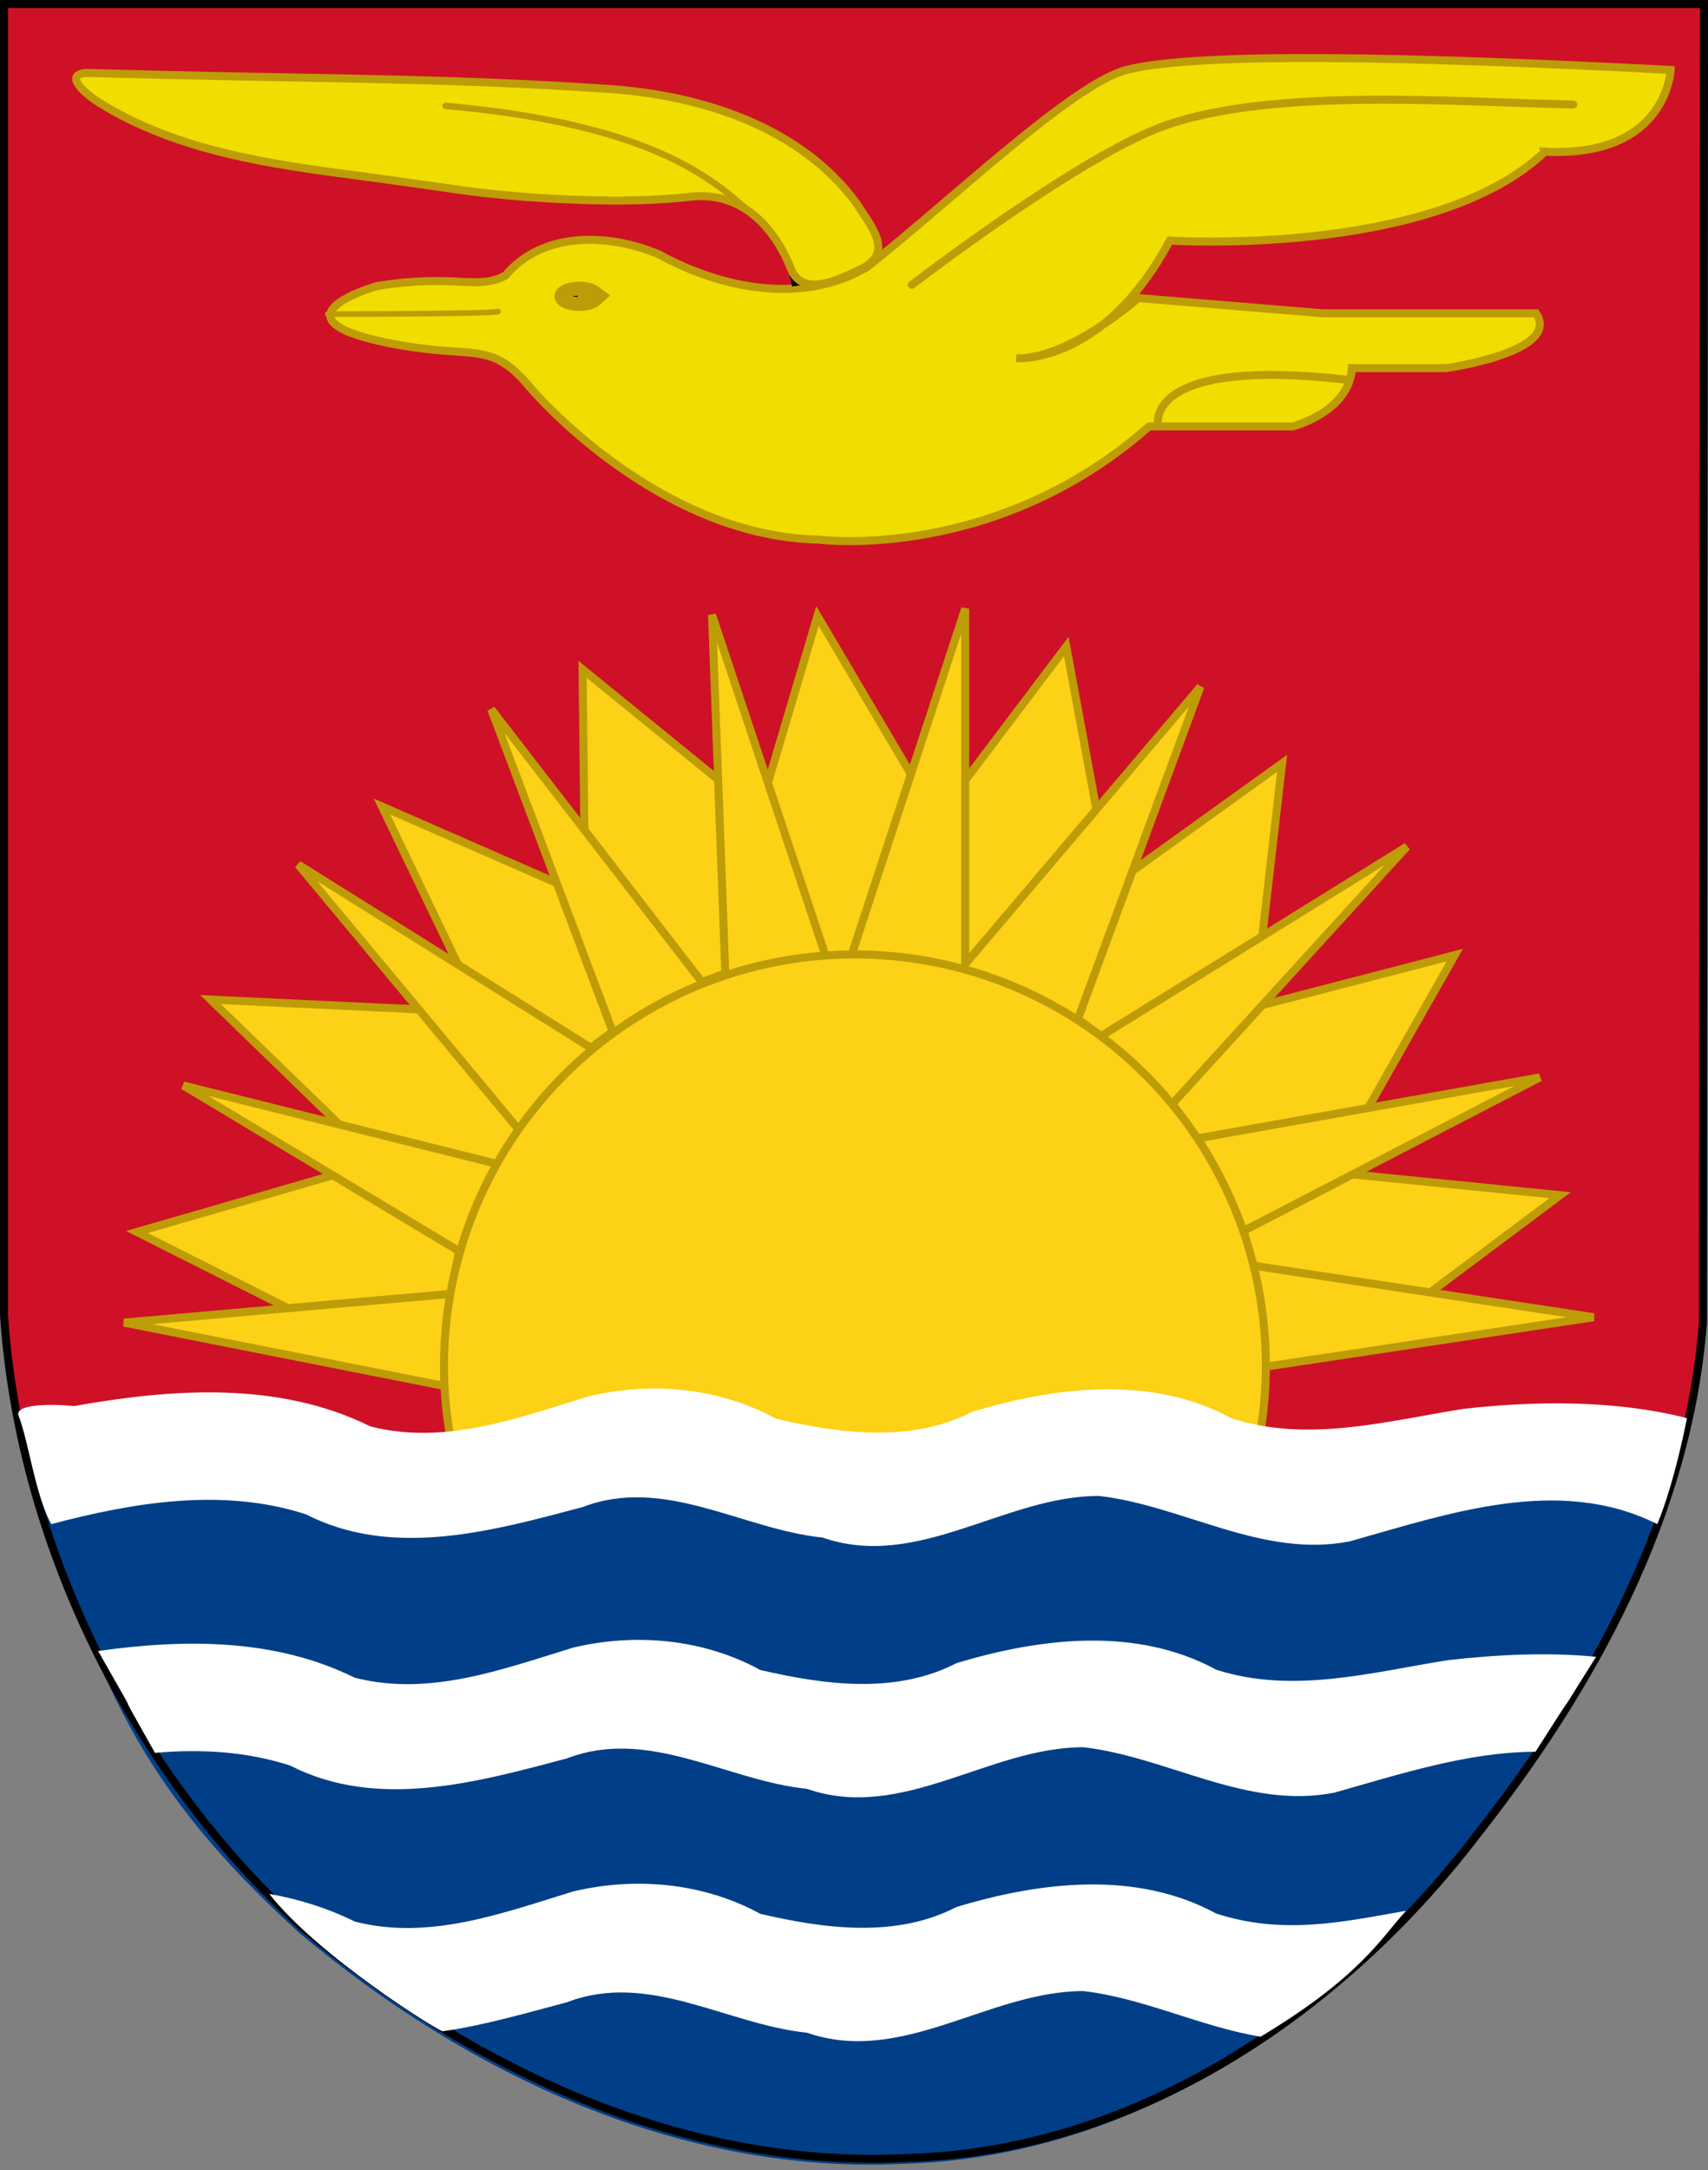
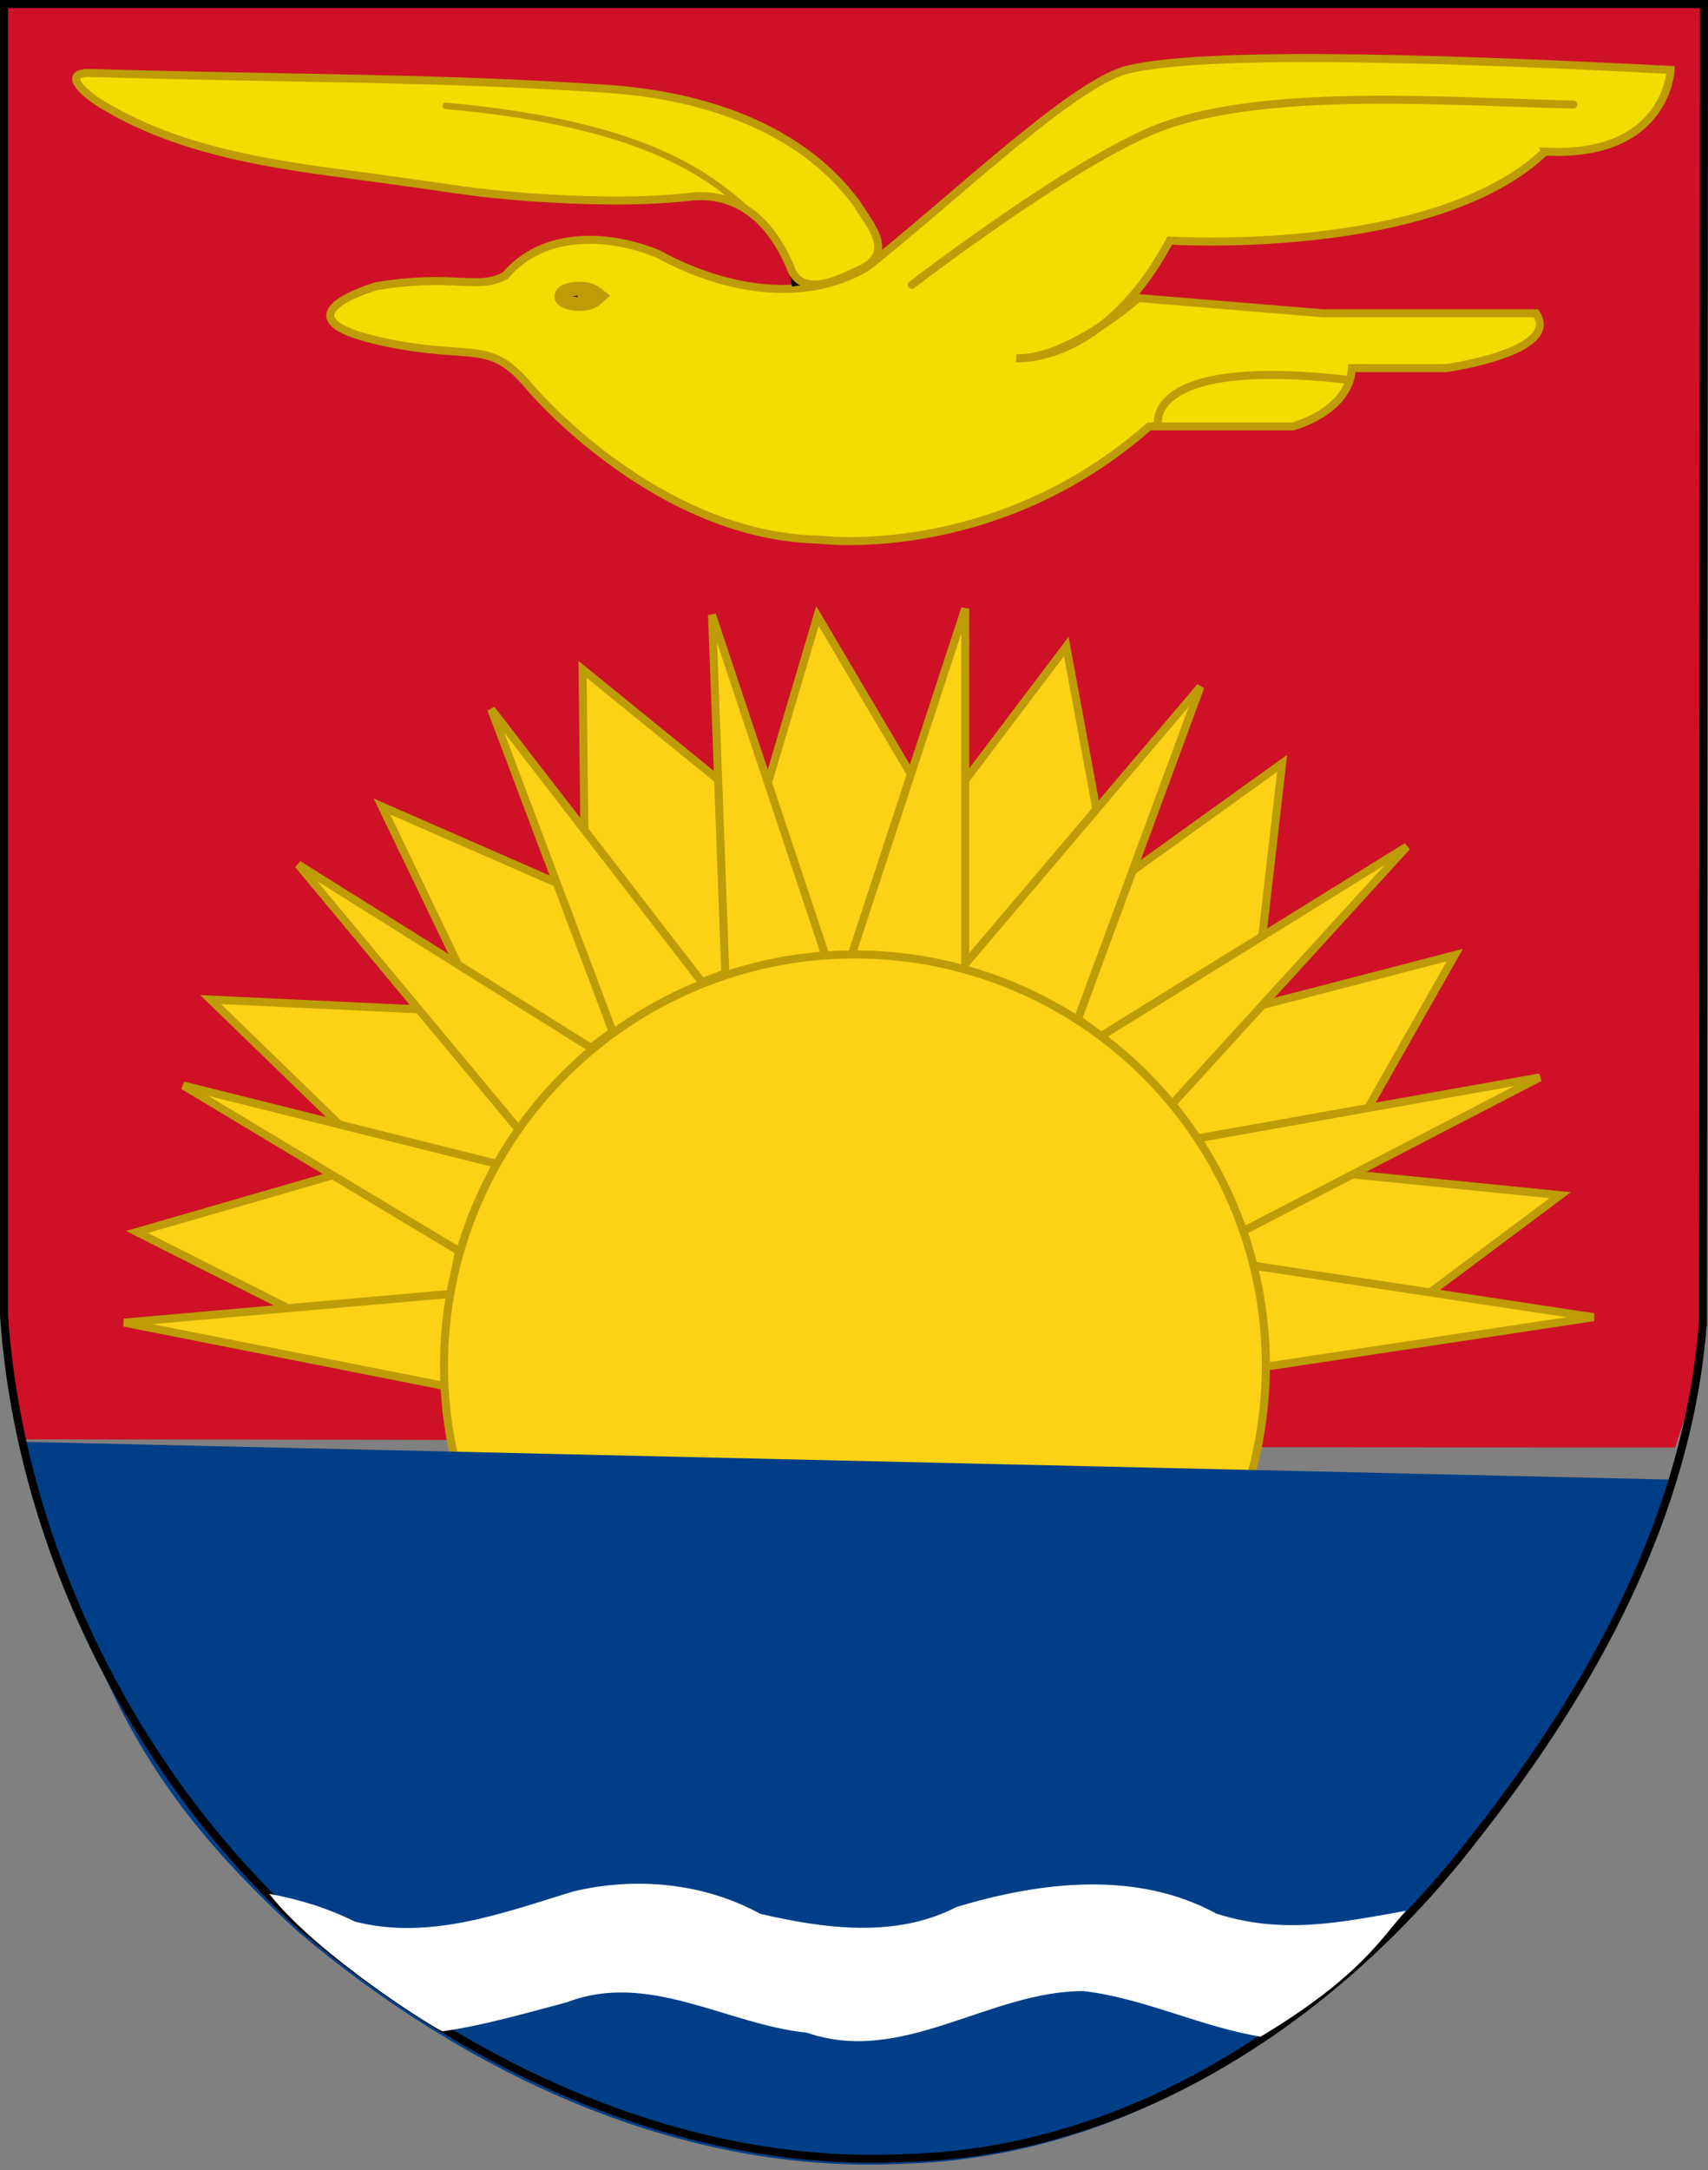
<svg xmlns="http://www.w3.org/2000/svg" xmlns:ns1="http://www.inkscape.org/namespaces/inkscape" xmlns:ns2="http://sodipodi.sourceforge.net/DTD/sodipodi-0.dtd" version="1.0" width="300" height="381.059" id="svg4156" ns1:version="0.91 r13725" ns2:docname="Insigne Kiribatum.svg">
  <rect width="100%" height="100%" fill="#808080" stroke="none" />
  <ns2:namedview pagecolor="#ffffff" bordercolor="#666666" borderopacity="1" objecttolerance="10" gridtolerance="10" guidetolerance="10" ns1:pageopacity="0" ns1:pageshadow="2" ns1:window-width="1280" ns1:window-height="1004" id="namedview41" showgrid="false" ns1:zoom="2.7764706" ns1:cx="158.48418" ns1:cy="21.071348" ns1:window-x="-8" ns1:window-y="-8" ns1:window-maximized="1" ns1:current-layer="layer1" fit-margin-bottom="1" fit-margin-top="0" fit-margin-left="0" fit-margin-right="0" />
  <defs id="defs4158" />
  <g transform="translate(-348.626,-327.263)" id="layer1">
    <path d="m 642.846,581.404 c -261.883,0 -71.782,-1.405 -289.906,-1.405 l -3.103,-14.17 -1.026,-238.306 298.593,0 -0.176,240.599 -4.382,13.282 z" style="fill:#ce1126;fill-opacity:1;fill-rule:evenodd;stroke:#000000;stroke-width:0;stroke-linecap:butt;stroke-linejoin:miter;stroke-miterlimit:4;stroke-dasharray:none;stroke-opacity:1;marker-end:" id="path4241" ns1:connector-curvature="0" />
    <path d="m 400.999,557.845 -28.32,-14.272 42.369,-12.265 -29.435,-28.543 47.497,2.23 -17.393,-36.125 35.679,15.609 -0.446,-39.693 30.996,25.198 10.258,-34.564 20.961,35.456 22.745,-30.104 7.805,42.146 30.104,-21.63 -4.906,42.815 35.233,-9.143 -21.63,38.132 40.139,4.014 -26.536,19.846 -195.119,0.892 z" style="fill:#fcd116;fill-opacity:1;fill-rule:evenodd;stroke:#bd9c08;stroke-width:1.407;stroke-linecap:butt;stroke-linejoin:miter;stroke-miterlimit:4;stroke-dasharray:none;stroke-opacity:1;marker-end:" id="path5591" ns1:connector-curvature="0" />
    <path d="m 427.809,570.834 -57.395,-11.353 57.395,-5.046 1.459,-7.499 -48.448,-29.083 55.129,13.769 3.854,-5.944 -38.8,-46.614 51.404,32.167 3.835,-2.838 -21.338,-56.607 37.014,47.916 4.103,-1.547 -2.328,-62.925 19.967,59.921 4.562,-0.257 19.937,-60.769 0,62.393 41.312,-48.675 -21.525,58.363 4.081,2.967 53.71,-33.263 -41.205,45.177 4.356,6.061 60.186,-10.715 -51.997,26.934 1.529,6.091 59.929,9.076 -56.449,8.515 -144.277,3.784 z" style="fill:#fcd116;fill-opacity:1;fill-rule:evenodd;stroke:#bd9c08;stroke-width:1.407;stroke-linecap:butt;stroke-linejoin:miter;stroke-miterlimit:4;stroke-dasharray:none;stroke-opacity:1;marker-end:" id="path5587" ns1:connector-curvature="0" />
    <path d="m 570.963,567.017 a 72.174,72.174 0 1 1 -144.348,0 72.174,72.174 0 1 1 144.348,0 z" style="fill:#fcd116;fill-opacity:1;stroke:#bd9c08;stroke-width:1.407;stroke-miterlimit:4;stroke-dasharray:none;stroke-opacity:1;marker-end:" id="path5585" ns1:connector-curvature="0" />
    <path d="m 642.591,587.057 c -13.803,32.646 -14.693,37.503 -35.233,63.558 -23.859,31.164 -59.826,55.483 -100.048,56.558 -39.216,1.97 -76.651,-15.777 -106.11,-40.54 -30.364,-27.619 -36.461,-47.079 -48.549,-86.227 l 289.94,6.651 z" style="fill:#003f87;fill-opacity:1;fill-rule:evenodd;stroke:none;marker-end:" id="path4239" ns1:connector-curvature="0" />
    <path d="m 647.738,559.349 c -2.512,33.673 -19.313,64.192 -39.852,90.247 -23.859,31.164 -59.826,55.483 -100.048,56.558 -39.216,1.97 -76.651,-15.777 -106.11,-40.54 -30.364,-27.619 -49.805,-68.122 -52.398,-107.526 l 0,-230.121 298.593,0 -0.184,231.382 z" style="fill:none;stroke:#000000;stroke-width:1.407;stroke-linecap:butt;stroke-linejoin:miter;stroke-miterlimit:4;stroke-dasharray:none;stroke-opacity:1;marker-end:" id="path4218" ns1:connector-curvature="0" />
    <path d="m 619.987,353.892 c -19.552,18.606 -65.91,15.61 -65.91,15.61 -11.668,21.917 -26.963,20.656 -26.963,20.656 9.145,0.315 21.444,-10.565 21.444,-10.565 l 32.482,2.681 37.37,0 c 4.573,6.78 -15.768,9.618 -15.768,9.618 l -16.556,0 c -0.473,7.726 -10.407,10.241 -10.407,10.241 l -25.222,0 c -27.198,23.943 -58.033,19.876 -58.033,19.876 -28.855,-0.631 -50.773,-26.806 -50.773,-26.806 -7.117,-8.514 -9.74,-4.613 -25.08,-7.776 -21.325,-4.397 -1.684,-9.952 -1.684,-9.952 13.834,-2.214 17.489,0.834 22.506,-1.824 6.582,-7.861 18.2,-7.394 26.889,-3.764 10.989,6.044 25.262,8.977 36.646,2.261 14.939,-11.804 36.089,-32.177 45.579,-34.606 12.563,-3.216 50.975,-2.31 95.554,0 0,0 -0.603,15.44 -22.075,14.349 z" style="fill:#efde00;fill-opacity:1;fill-rule:evenodd;stroke:#bd9c08;stroke-width:1.407;stroke-linecap:butt;stroke-linejoin:miter;stroke-miterlimit:4;stroke-dasharray:none;stroke-opacity:1;marker-end:" id="path5597" ns1:connector-curvature="0" />
    <path d="m 508.778,377.282 c 0,0 29.837,-22.97 44.822,-28.097 19.034,-6.513 50.199,-4.025 71.358,-3.568" style="fill:none;stroke:#bd9c08;stroke-width:1.407;stroke-linecap:round;stroke-linejoin:miter;stroke-miterlimit:4;stroke-dasharray:none;stroke-opacity:1;marker-end:" id="path5606" ns1:connector-curvature="0" />
    <path d="m 552.027,401.827 c 0,0 -2.523,-11.984 33.27,-7.884" style="fill:none;stroke:#bd9c08;stroke-width:1.407;stroke-linecap:butt;stroke-linejoin:miter;stroke-miterlimit:4;stroke-dasharray:none;stroke-opacity:1;marker-end:" id="path5608" ns1:connector-curvature="0" />
    <path d="m 426.514,347.585 c 0,0 58.184,2.523 62.441,29.801" style="fill:none;stroke:#000000;stroke-width:2.445px;stroke-linecap:butt;stroke-linejoin:miter;stroke-opacity:1;marker-end:" id="path5610" ns1:connector-curvature="0" />
    <path d="m 411.85,358.149 c -15.642,-2.032 -32.147,-4.335 -45.833,-12.885 -2.457,-1.545 -6.354,-4.923 -2.171,-5.203 38.888,1.111 61.427,0.757 92.066,2.839 16.072,1.179 33.299,6.622 43.204,20.12 2.189,3.624 7.039,8.725 0.367,11.658 -3.624,1.702 -10.254,5.101 -12.112,-0.686 -3.682,-8.613 -9.874,-13.305 -18.149,-12.108 -9.136,0.924 -17.848,0.646 -27.566,0.015 -11.43,-0.936 -9.894,-1.07 -29.807,-3.75 z" style="fill:#efde00;fill-opacity:1;fill-rule:evenodd;stroke:#bd9c08;stroke-width:1.407;stroke-linecap:butt;stroke-linejoin:miter;stroke-miterlimit:4;stroke-dasharray:none;stroke-opacity:1;marker-end:" id="path5612" ns1:connector-curvature="0" />
-     <path d="m 406.202,382.411 c 0,0 28.766,0 29.881,-0.446" style="fill:none;stroke:#bd9c08;stroke-width:0.985;stroke-linecap:round;stroke-linejoin:miter;stroke-miterlimit:4;stroke-dasharray:none;stroke-opacity:1;marker-end:" id="path5827" ns1:connector-curvature="0" />
    <path d="m 453.167,379.869 a 3.122,1.336 0 1 1 -0.103,-1.243 l -2.71,0.663 z" style="fill:#000000;fill-opacity:1;stroke:#bd9c08;stroke-width:2.445;stroke-miterlimit:4;stroke-dasharray:none;stroke-opacity:1;marker-end:" id="path5829" ns1:connector-curvature="0" />
-     <path d="m 639.724,594.864 c -17.268,-8.667 -36.721,-1.83 -54.007,3.024 -15.364,3.028 -29.289,-6.287 -44.069,-7.976 -16.557,-0.013 -31.782,13.124 -48.555,7.307 -14.08,-1.439 -27.766,-10.869 -42.129,-5.35 -15.684,4.152 -33.262,9.13 -48.64,1.259 -14.576,-4.712 -30.234,-2.091 -44.689,1.736 -2.83,-5.141 -3.904,-14.241 -5.745,-19.038 -0.78,-2.034 5.561,-2.103 9.744,-1.695 17.18,-3.053 35.898,-4.421 52.018,3.564 13.03,3.389 26.006,-1.476 38.313,-5.255 11.013,-2.65 22.964,-1.548 32.941,3.909 11.25,2.611 23.755,4.32 34.443,-1.193 14.701,-4.454 31.612,-6.491 45.63,1.143 13.47,4.339 27.306,0.442 40.725,-1.677 12.603,-1.427 26.852,-1.557 39.222,1.636 0,0 -2.05,10.959 -5.203,18.606 z" style="fill:#ffffff;fill-rule:evenodd;stroke:none;marker-end:" id="path5846" ns1:connector-curvature="0" />
-     <path d="m 618.32,634.834 c -11.897,0.011 -24.078,4.015 -35.339,7.177 -15.364,3.028 -29.289,-6.287 -44.069,-7.976 -16.557,-0.013 -31.782,13.124 -48.555,7.307 -14.08,-1.439 -27.766,-10.869 -42.129,-5.35 -15.684,4.152 -33.262,9.13 -48.64,1.259 -7.721,-2.496 -15.746,-2.935 -23.735,-2.226 -9.698,-17.129 0.279,0.079 -9.993,-17.886 15.176,-2.136 31.091,-2.238 45.057,4.68 13.03,3.389 26.006,-1.476 38.313,-5.255 11.013,-2.65 22.964,-1.548 32.941,3.909 11.25,2.611 23.755,4.32 34.443,-1.193 14.701,-4.454 31.612,-6.491 45.63,1.143 13.47,4.339 27.306,0.442 40.725,-1.677 8.593,-0.973 17.364,-1.417 25.997,-0.588 -10.501,16.761 -0.102,0.15 -10.646,16.678 z" style="fill:#ffffff;fill-rule:evenodd;stroke:none;marker-end:" id="path5873" ns1:connector-curvature="0" />
+     <path d="m 618.32,634.834 z" style="fill:#ffffff;fill-rule:evenodd;stroke:none;marker-end:" id="path5873" ns1:connector-curvature="0" />
    <path d="m 570.046,684.853 c -10.498,-1.721 -20.599,-6.8 -31.134,-8.004 -16.557,-0.013 -31.782,13.124 -48.555,7.307 -14.08,-1.439 -27.766,-10.869 -42.129,-5.35 -6.769,1.792 -14.707,4.101 -21.852,5.101 -1.008,-0.189 -21.913,-13.213 -30.447,-24.123 5.154,0.921 10.186,2.47 14.989,4.849 13.03,3.389 26.006,-1.476 38.313,-5.255 11.013,-2.65 22.964,-1.548 32.941,3.909 11.25,2.611 23.755,4.32 34.443,-1.193 14.701,-4.454 31.612,-6.491 45.63,1.143 11.58,3.73 21.702,1.597 33.326,-0.484 -4.378,4.822 -8.066,11.617 -25.523,22.102 z" style="fill:#ffffff;fill-rule:evenodd;stroke:none;marker-end:" id="path5875" ns1:connector-curvature="0" />
    <path d="m 481.145,365.261 c -7.372,-6.801 -18.26,-16.181 -54.257,-19.416" style="fill:none;stroke:#bd9c08;stroke-width:1.125;stroke-linecap:round;stroke-linejoin:round;stroke-miterlimit:7.8;stroke-dasharray:none;stroke-opacity:1;marker-end:" id="path2186" ns1:connector-curvature="0" />
  </g>
</svg>